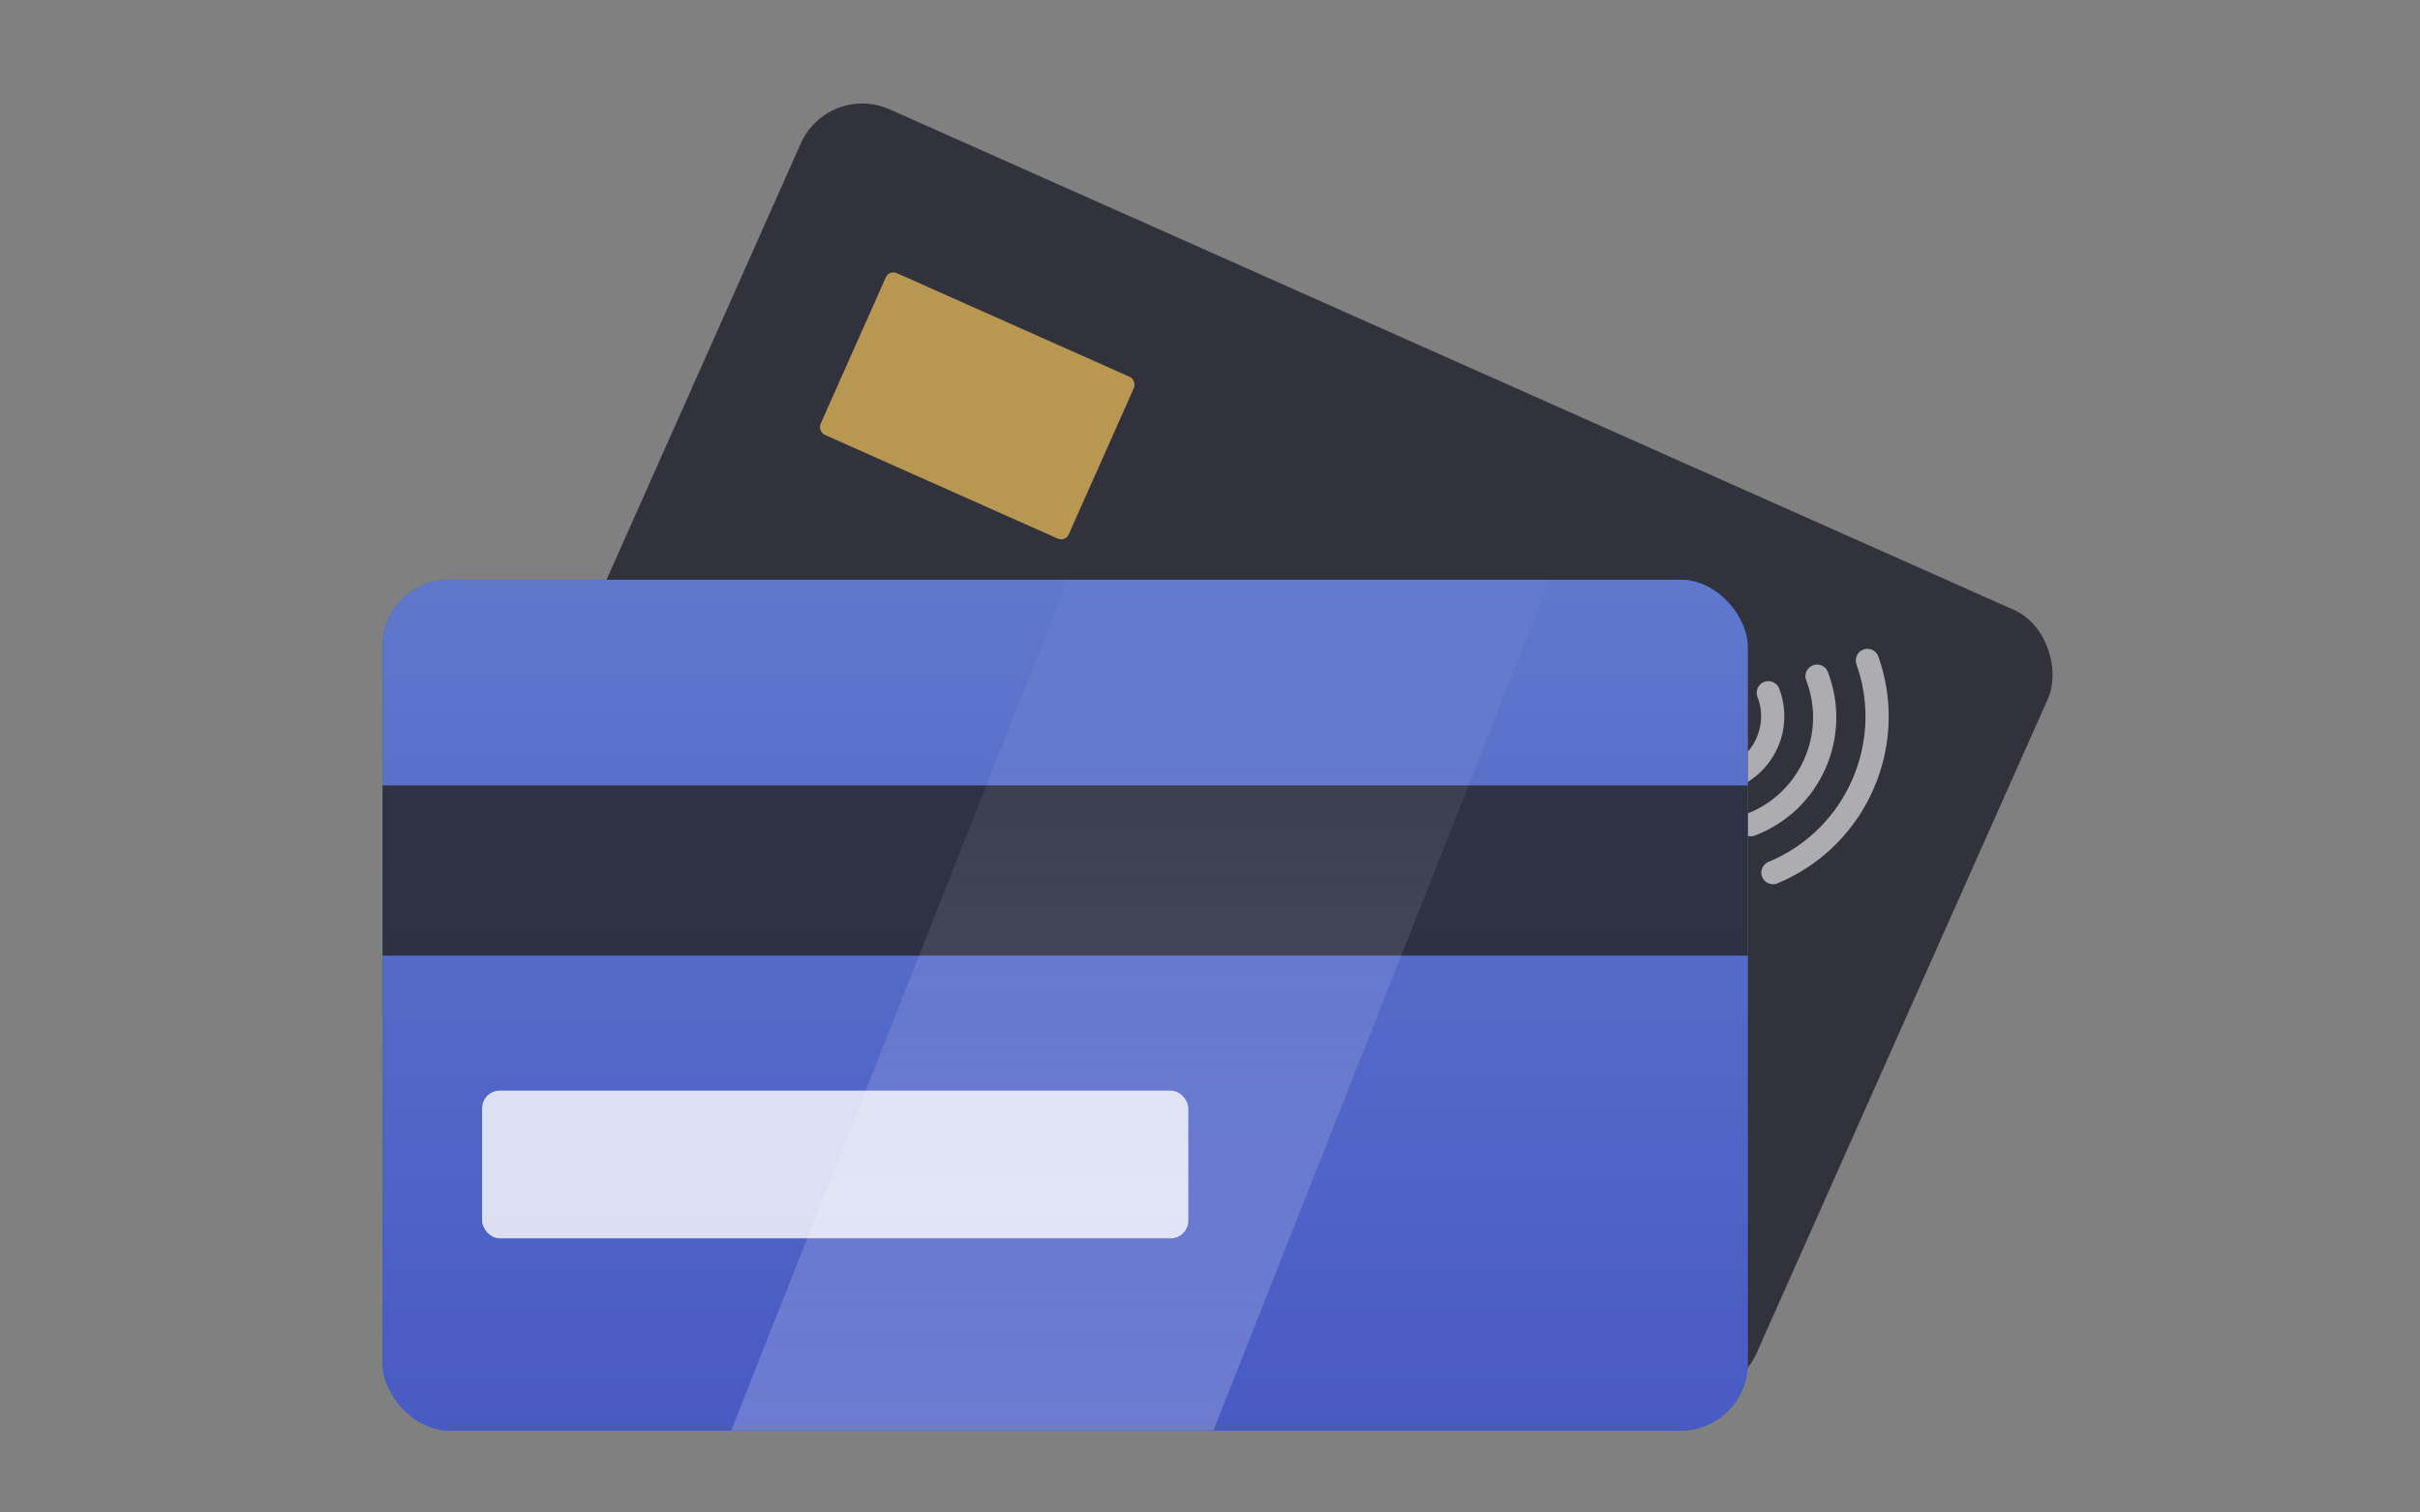
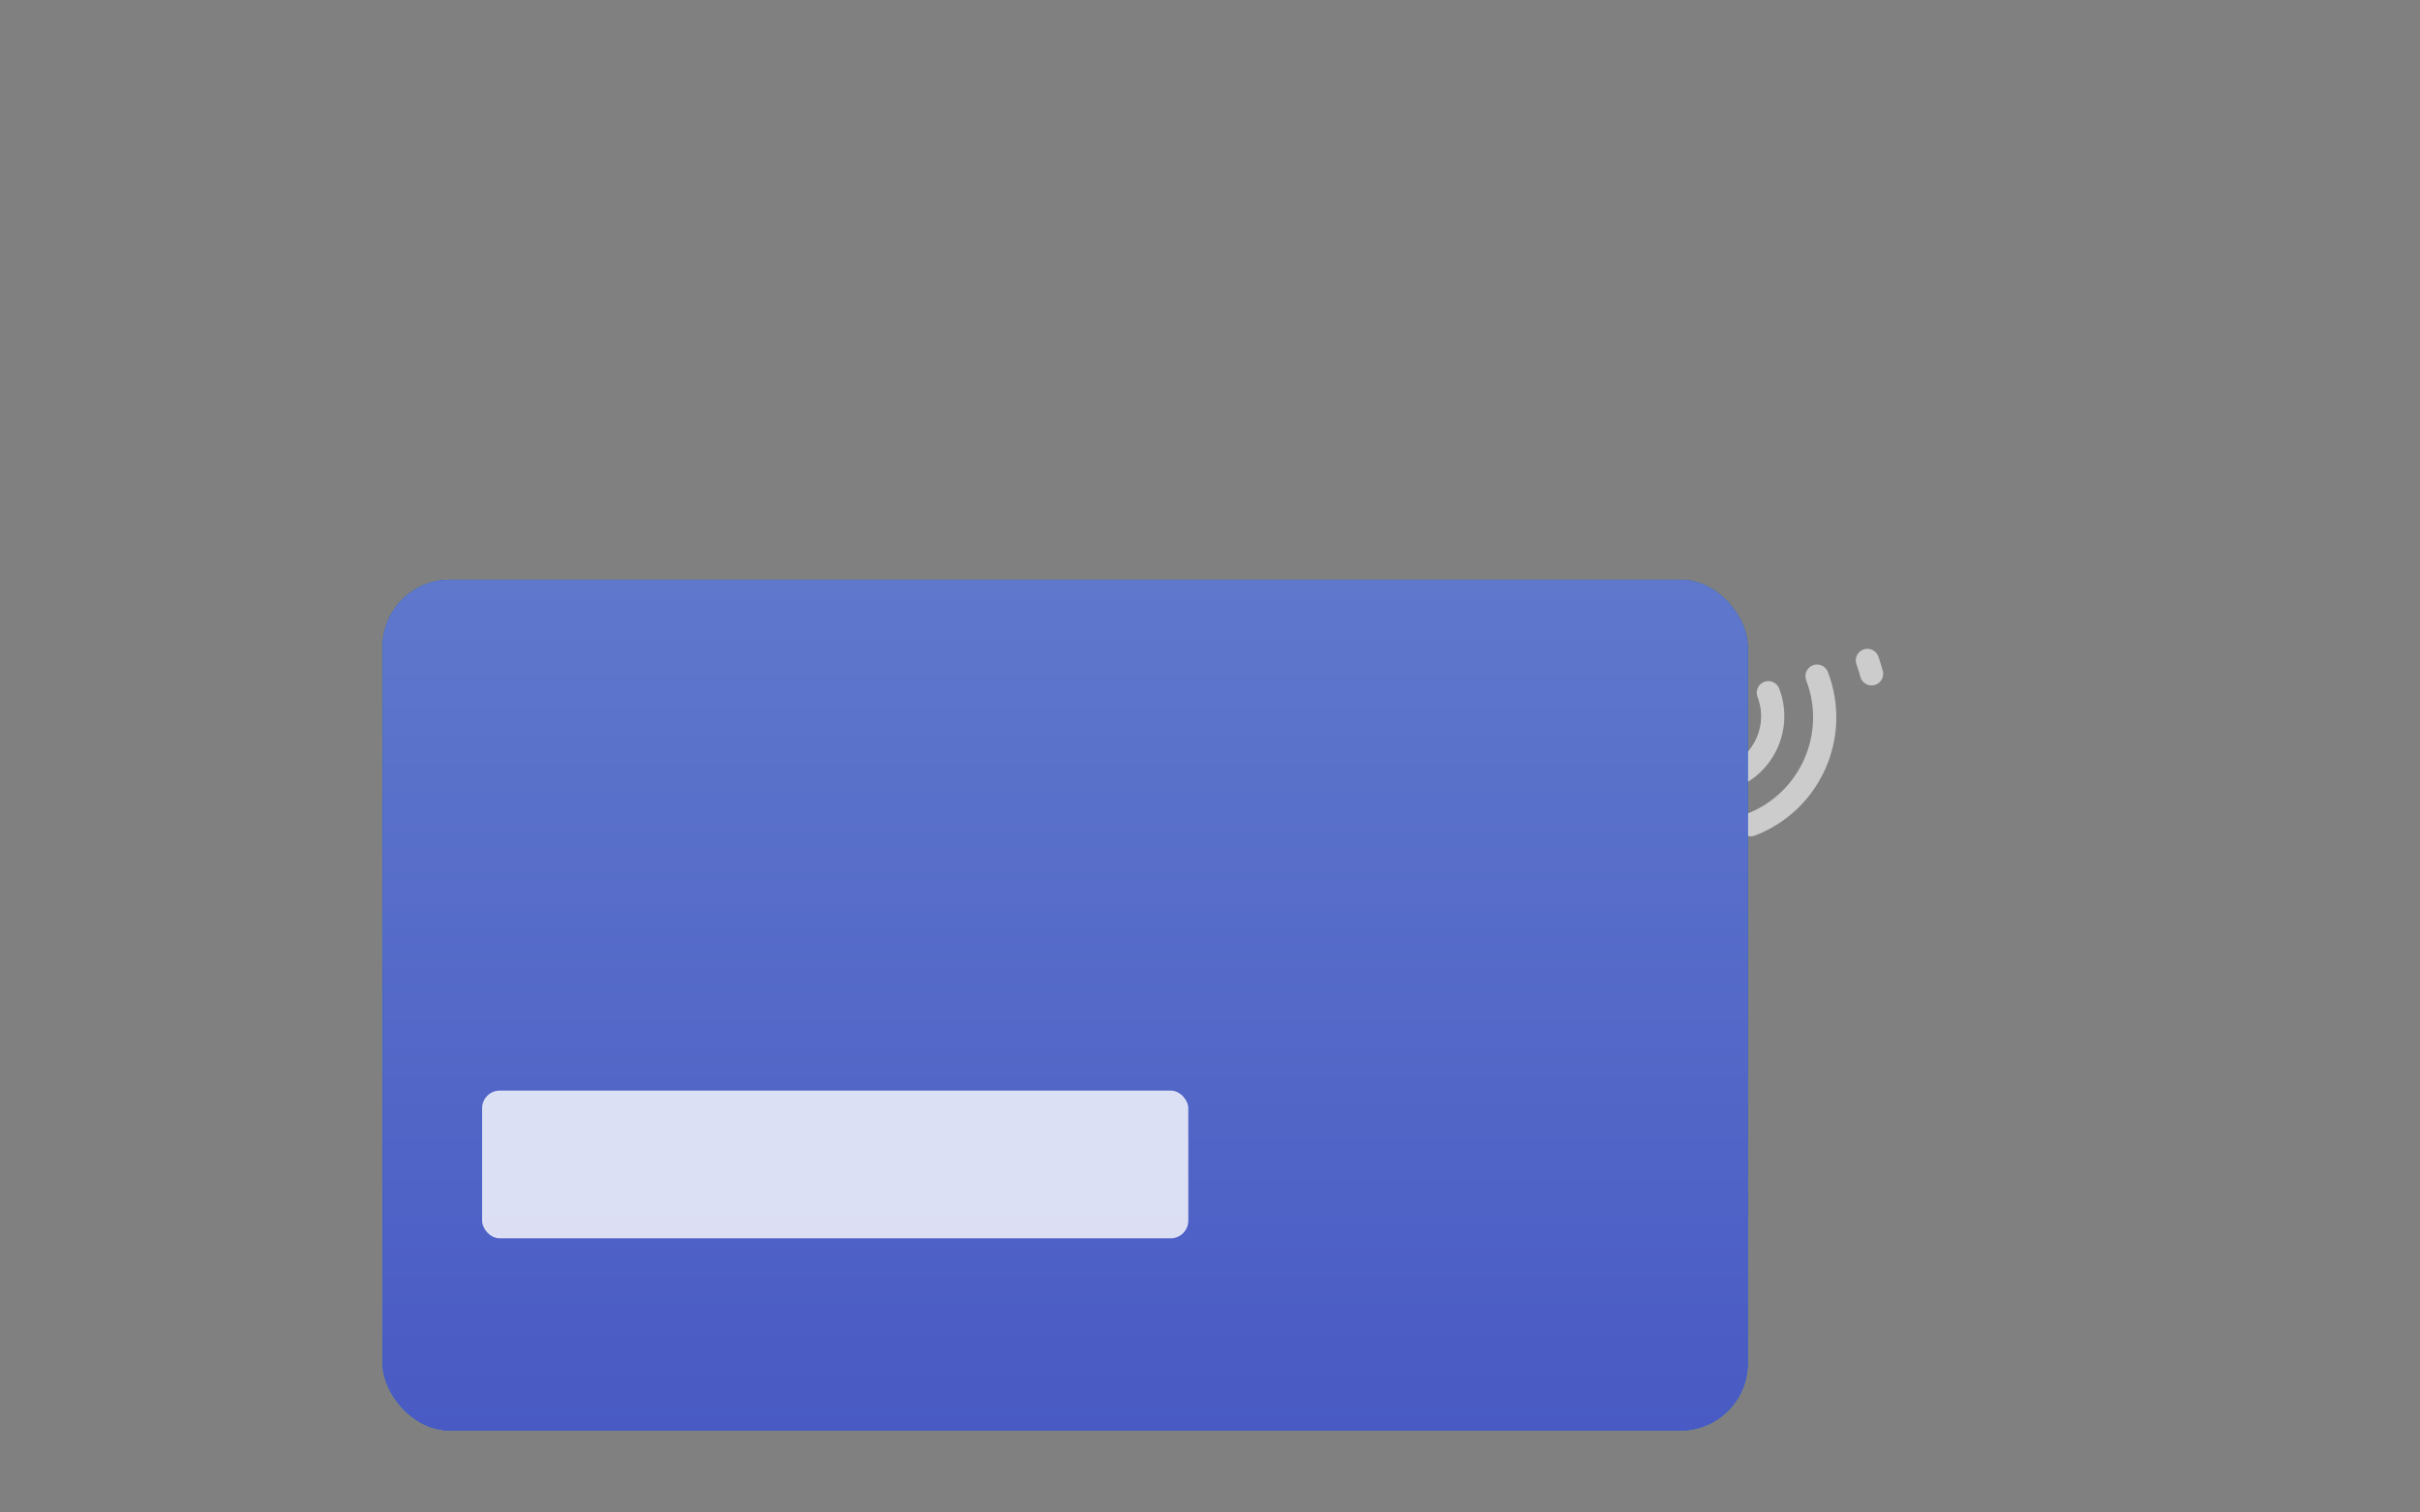
<svg xmlns="http://www.w3.org/2000/svg" width="32" height="20" viewBox="0 0 32 20" fill="none">
  <rect x="0" y="0" width="32" height="20" fill="#808080" stroke="none" />
-   <rect x="10.951" y="1.084" width="18.052" height="11.25" rx="0.89" transform="rotate(24 10.951 1.084)" fill="#31323B" />
-   <rect x="11.758" y="3.567" width="3.592" height="2.341" rx="0.109" transform="rotate(24 11.758 3.567)" fill="#B89753" />
  <g opacity="0.6">
-     <path d="M24.693 8.733C24.714 8.792 24.732 8.851 24.748 8.91C25.029 9.979 24.481 11.109 23.444 11.539" stroke="white" stroke-width="0.307" stroke-linecap="round" stroke-linejoin="round" />
+     <path d="M24.693 8.733C24.714 8.792 24.732 8.851 24.748 8.91" stroke="white" stroke-width="0.307" stroke-linecap="round" stroke-linejoin="round" />
    <path d="M23.152 10.905C23.936 10.604 24.328 9.725 24.027 8.941" stroke="white" stroke-width="0.307" stroke-linecap="round" stroke-linejoin="round" />
    <path d="M22.883 10.282C23.331 10.11 23.555 9.607 23.383 9.16" stroke="white" stroke-width="0.307" stroke-linecap="round" stroke-linejoin="round" />
    <path d="M22.706 9.698C22.628 9.663 22.593 9.572 22.628 9.495C22.663 9.417 22.753 9.383 22.831 9.417C22.908 9.452 22.943 9.542 22.909 9.62C22.874 9.697 22.783 9.732 22.706 9.698Z" fill="white" stroke="white" stroke-width="0.077" />
  </g>
-   <circle opacity="0.4" cx="20.139" cy="14.909" r="1.111" transform="rotate(24 20.139 14.909)" fill="white" />
  <circle opacity="0.3" cx="21.41" cy="15.476" r="1.111" transform="rotate(24 21.41 15.476)" fill="white" />
  <rect x="5.059" y="7.666" width="18.052" height="11.25" rx="0.89" fill="#045DE9" />
  <rect x="5.059" y="7.666" width="18.052" height="11.25" rx="0.89" fill="url(#paint0_linear_4105_296)" />
-   <rect opacity="0.8" x="5.059" y="10.386" width="18.052" height="2.25" fill="#242424" />
  <rect opacity="0.8" x="6.375" y="14.421" width="9.338" height="1.954" rx="0.234" fill="white" />
-   <path opacity="0.2" d="M14.119 7.666H20.495L16.045 18.916H9.669L14.119 7.666Z" fill="url(#paint1_linear_4105_296)" />
  <defs>
    <linearGradient id="paint0_linear_4105_296" x1="14.084" y1="7.666" x2="14.084" y2="18.916" gradientUnits="userSpaceOnUse">
      <stop stop-color="#5F78CC" />
      <stop offset="1" stop-color="#495AC4" />
    </linearGradient>
    <linearGradient id="paint1_linear_4105_296" x1="15.082" y1="7.666" x2="15.082" y2="18.916" gradientUnits="userSpaceOnUse">
      <stop stop-color="white" stop-opacity="0.1" />
      <stop offset="1" stop-color="white" />
    </linearGradient>
  </defs>
</svg>